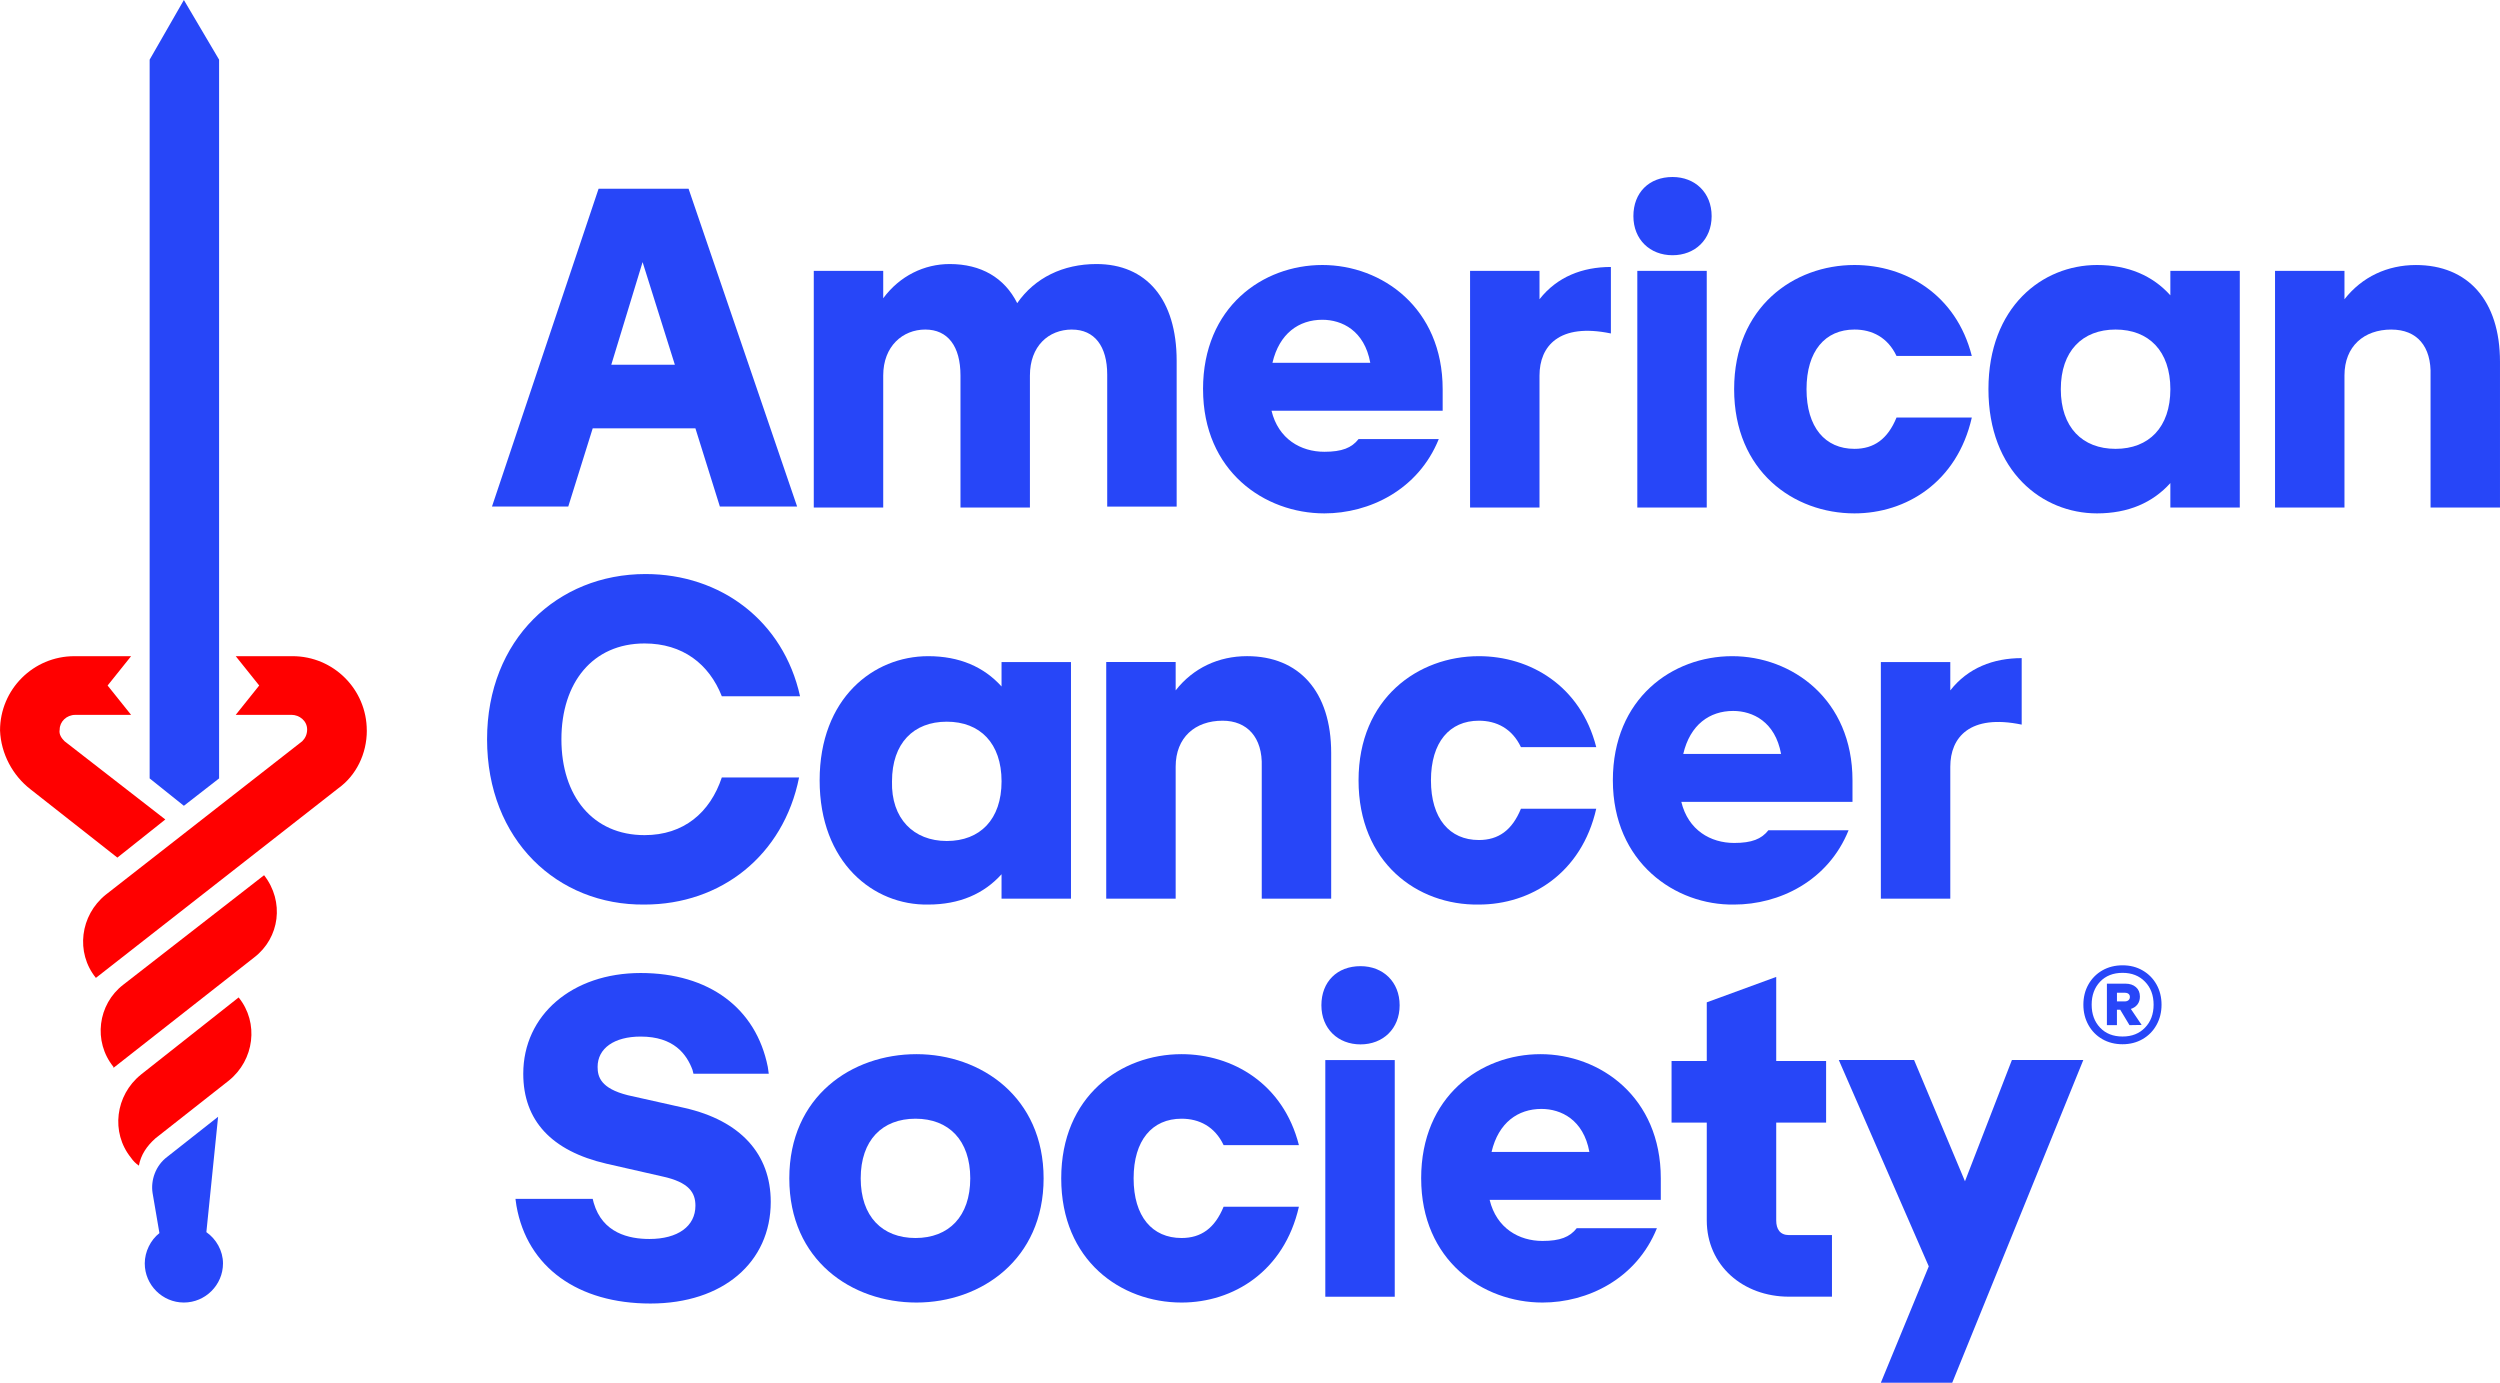
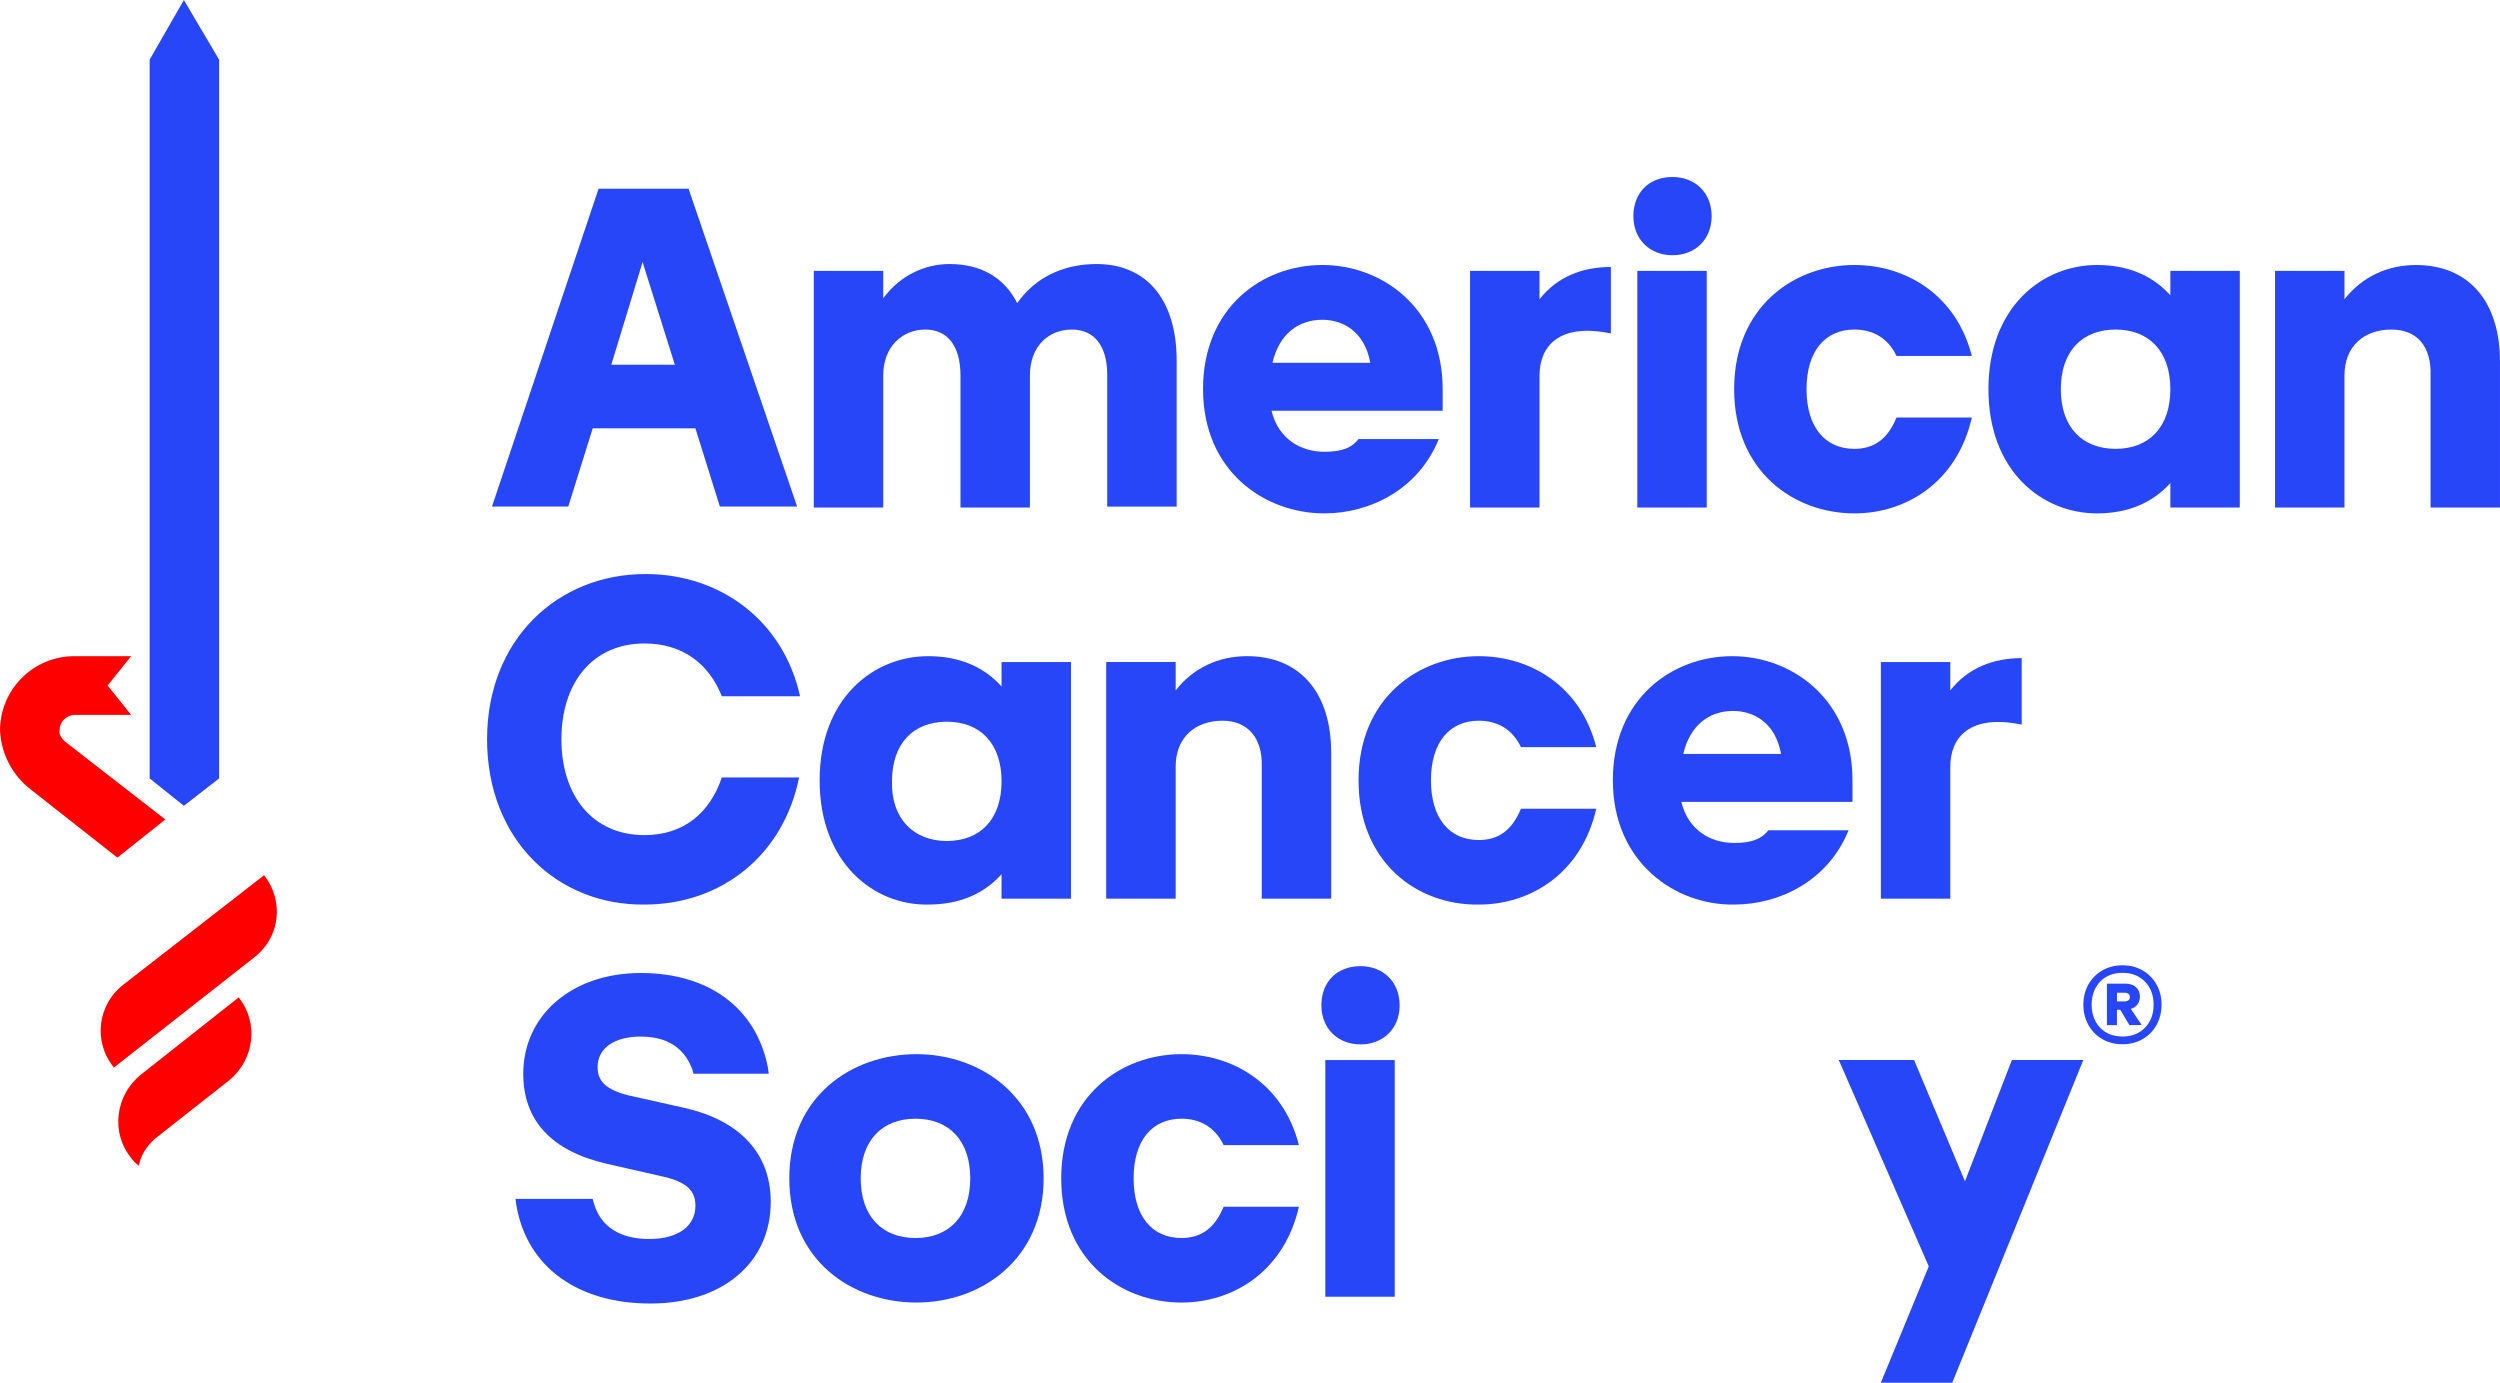
<svg xmlns="http://www.w3.org/2000/svg" width="226" height="125" viewBox="0 0 226 125" fill="none">
  <g clip-path="url(#clip0_93_680)">
    <path d="M54.112 17.061H62.246L72.06 45.792H65.076L62.865 38.721H53.581L51.371 45.792H44.475L54.112 17.061ZM61.008 32.974L58.09 23.693L55.26 32.974H61.008Z" fill="#2746F8" />
    <path d="M96.906 29.791C94.784 29.791 93.105 31.294 93.105 33.945V45.879H86.827V33.945C86.827 31.293 85.678 29.791 83.644 29.791C81.61 29.791 79.843 31.294 79.843 33.945V45.879H73.565V24.488H79.843V26.963C81.347 24.93 83.556 23.869 85.855 23.869C88.685 23.869 90.807 25.106 91.956 27.405C93.548 25.106 96.111 23.869 99.119 23.869C103.629 23.869 106.37 27.052 106.37 32.621V45.794H100.092V33.86C100.092 31.296 98.944 29.794 96.909 29.794L96.906 29.791Z" fill="#2746F8" />
    <path d="M108.754 35.183C108.754 27.757 114.148 23.956 119.541 23.956C124.935 23.956 130.417 27.845 130.417 35.183V37.129H114.945C115.563 39.692 117.597 40.841 119.72 40.841C121.312 40.841 122.196 40.487 122.814 39.692H130.065C128.208 44.29 123.788 46.41 119.72 46.41C114.326 46.41 108.756 42.609 108.756 35.183H108.754ZM123.873 32.796C123.343 29.879 121.309 28.907 119.54 28.907C117.417 28.907 115.65 30.144 115.03 32.796H123.871H123.873Z" fill="#2746F8" />
    <path d="M132.894 24.488H139.171V27.052C140.763 25.018 143.061 24.134 145.625 24.134V30.145C140.938 29.174 139.171 31.294 139.171 33.946V45.88H132.894V24.488Z" fill="#2746F8" />
    <path d="M151.196 16.001C153.23 16.001 154.732 17.416 154.732 19.537C154.732 21.657 153.228 23.073 151.196 23.073C149.163 23.073 147.659 21.657 147.659 19.537C147.659 17.416 149.075 16.001 151.196 16.001ZM148.013 24.488H154.29V45.882H148.013V24.488Z" fill="#2746F8" />
    <path d="M156.766 35.183C156.766 27.757 162.159 23.956 167.641 23.956C172.24 23.956 176.837 26.608 178.252 32.178H171.445C170.649 30.497 169.234 29.791 167.643 29.791C164.99 29.791 163.31 31.736 163.31 35.183C163.31 38.63 164.99 40.576 167.643 40.576C169.412 40.576 170.649 39.692 171.445 37.747H178.252C176.927 43.581 172.328 46.41 167.641 46.41C162.159 46.41 156.766 42.609 156.766 35.183Z" fill="#2746F8" />
    <path d="M179.755 35.183C179.755 27.757 184.618 23.956 189.569 23.956C192.398 23.956 194.609 24.928 196.2 26.697V24.486H202.477V45.88H196.2V43.67C194.607 45.438 192.398 46.41 189.569 46.41C184.617 46.41 179.755 42.609 179.755 35.183ZM191.249 40.576C194.255 40.576 196.201 38.63 196.201 35.183C196.201 31.736 194.255 29.791 191.249 29.791C188.243 29.791 186.297 31.736 186.297 35.183C186.297 38.63 188.243 40.576 191.249 40.576Z" fill="#2746F8" />
    <path d="M216.184 29.791C213.708 29.791 211.94 31.294 211.94 33.945V45.879H205.663V24.488H211.94V27.052C213.533 25.018 215.83 23.958 218.395 23.958C223.081 23.958 225.999 27.14 225.999 32.709V45.882H219.722V33.948C219.81 31.296 218.485 29.794 216.185 29.794L216.184 29.791Z" fill="#2746F8" />
    <path d="M44.031 66.832C44.031 57.816 50.397 51.893 58.355 51.893C65.163 51.893 70.822 56.136 72.325 62.944H65.253C64.104 60.026 61.716 58.169 58.268 58.169C53.582 58.169 50.752 61.705 50.752 66.832C50.752 71.96 53.582 75.496 58.268 75.496C61.805 75.496 64.192 73.462 65.253 70.28H72.237C70.822 77.351 65.164 81.772 58.267 81.772C50.397 81.86 44.031 75.938 44.031 66.832Z" fill="#2746F8" />
    <path d="M74.095 70.545C74.095 63.119 78.958 59.318 83.909 59.318C86.738 59.318 88.949 60.29 90.539 62.058V59.848H96.817V81.242H90.539V79.032C88.947 80.8 86.738 81.772 83.909 81.772C78.957 81.86 74.095 77.971 74.095 70.545ZM85.589 76.026C88.595 76.026 90.541 74.081 90.541 70.633C90.541 67.186 88.595 65.241 85.589 65.241C82.583 65.241 80.637 67.186 80.637 70.633C80.549 73.992 82.583 76.026 85.589 76.026Z" fill="#2746F8" />
    <path d="M110.524 65.152C108.048 65.152 106.28 66.656 106.28 69.306V81.24H100.003V59.846H106.28V62.41C107.873 60.376 110.17 59.316 112.735 59.316C117.421 59.316 120.339 62.498 120.339 68.068V81.24H114.062V69.306C114.15 66.654 112.736 65.152 110.525 65.152H110.524Z" fill="#2746F8" />
    <path d="M122.813 70.545C122.813 63.119 128.207 59.318 133.689 59.318C138.288 59.318 142.885 61.97 144.3 67.539H137.492C136.697 65.859 135.282 65.152 133.691 65.152C131.038 65.152 129.358 67.098 129.358 70.545C129.358 73.992 131.038 75.938 133.691 75.938C135.46 75.938 136.697 75.054 137.492 73.109H144.3C142.975 78.943 138.376 81.772 133.689 81.772C128.119 81.86 122.813 77.971 122.813 70.545Z" fill="#2746F8" />
    <path d="M145.802 70.545C145.802 63.119 151.195 59.318 156.589 59.318C161.983 59.318 167.465 63.207 167.465 70.545V72.49H151.992C152.611 75.054 154.645 76.203 156.768 76.203C158.36 76.203 159.244 75.849 159.862 75.054H167.113C165.256 79.652 160.836 81.772 156.768 81.772C151.462 81.86 145.803 77.971 145.803 70.545H145.802ZM161.009 68.158C160.479 65.241 158.445 64.269 156.676 64.269C154.553 64.269 152.786 65.506 152.166 68.158H161.008H161.009Z" fill="#2746F8" />
    <path d="M170.029 59.848H176.307V62.412C177.899 60.378 180.197 59.494 182.761 59.494V65.505C178.074 64.534 176.307 66.654 176.307 69.306V81.24H170.029V59.846V59.848Z" fill="#2746F8" />
    <path d="M71.353 106.523C71.353 99.097 77.012 95.296 82.848 95.296C88.683 95.296 94.342 99.185 94.342 106.523C94.342 113.861 88.683 117.75 82.848 117.75C77.012 117.75 71.353 113.95 71.353 106.523ZM82.76 111.916C85.766 111.916 87.711 109.971 87.711 106.523C87.711 103.076 85.766 101.131 82.76 101.131C79.753 101.131 77.808 103.076 77.808 106.523C77.808 109.971 79.753 111.916 82.76 111.916Z" fill="#2746F8" />
    <path d="M95.935 106.523C95.935 99.097 101.328 95.296 106.81 95.296C111.409 95.296 116.006 97.948 117.421 103.518H110.614C109.818 101.837 108.403 101.131 106.812 101.131C104.159 101.131 102.479 103.076 102.479 106.523C102.479 109.971 104.159 111.916 106.812 111.916C108.581 111.916 109.818 111.032 110.614 109.087H117.421C116.096 114.921 111.497 117.75 106.81 117.75C101.328 117.75 95.935 113.95 95.935 106.523Z" fill="#2746F8" />
    <path d="M122.99 87.341C125.025 87.341 126.527 88.757 126.527 90.877C126.527 92.997 125.023 94.413 122.99 94.413C120.958 94.413 119.454 92.997 119.454 90.877C119.454 88.757 120.868 87.341 122.99 87.341ZM119.808 95.828H126.085V117.222H119.808V95.828Z" fill="#2746F8" />
-     <path d="M128.473 106.523C128.473 99.097 133.866 95.296 139.26 95.296C144.654 95.296 150.136 99.185 150.136 106.523V108.469H134.663C135.282 111.032 137.316 112.181 139.438 112.181C141.031 112.181 141.914 111.828 142.533 111.032H149.784C147.927 115.63 143.507 117.75 139.438 117.75C134.045 117.75 128.474 113.95 128.474 106.523H128.473ZM143.68 104.136C143.15 101.219 141.116 100.247 139.347 100.247C137.224 100.247 135.457 101.484 134.837 104.136H143.679H143.68Z" fill="#2746F8" />
    <path d="M174.361 114.48L166.227 95.826H173.034L177.633 106.788L181.876 95.826H188.33L176.482 124.998H170.028L174.361 114.478V114.48Z" fill="#2746F8" />
    <path d="M61.894 100.159L56.765 99.01C54.289 98.392 54.024 97.33 54.024 96.446C54.024 94.766 55.528 93.706 57.914 93.706C60.92 93.706 62.069 95.298 62.6 96.711L62.689 97.065H69.496L69.408 96.446C68.348 91.142 64.103 87.96 57.914 87.96C51.725 87.96 47.303 91.76 47.303 97.065C47.303 101.307 49.867 104.048 54.819 105.198L59.859 106.346C62.335 106.877 62.866 107.85 62.866 108.999C62.866 110.856 61.273 112.004 58.711 112.004C56.853 112.004 54.467 111.474 53.67 108.734L53.582 108.38H46.598L46.686 108.999C47.658 114.568 52.257 117.839 58.799 117.839C65.341 117.839 69.675 114.126 69.675 108.645C69.675 104.313 66.934 101.307 61.894 100.159Z" fill="#2746F8" />
-     <path d="M161.718 111.651C160.923 111.651 160.57 111.121 160.57 110.326V101.486H165.08V95.916H160.57V88.313L154.292 90.612V95.916H151.109V101.486H154.292V110.326C154.292 114.391 157.564 117.22 161.72 117.22H165.61V111.651H161.72H161.718Z" fill="#2746F8" />
    <path d="M23.872 79.12L11.141 89.02C8.841 90.789 8.399 94.148 10.257 96.446V96.535L22.988 86.544C25.288 84.776 25.73 81.505 23.872 79.118V79.12Z" fill="#FF0000" />
    <path d="M12.731 97.153C10.432 99.01 9.99 102.369 11.848 104.668C12.024 104.933 12.29 105.198 12.555 105.375C12.731 104.403 13.262 103.606 14.059 102.899L20.689 97.683C22.989 95.826 23.43 92.467 21.573 90.168L12.731 97.151V97.153Z" fill="#FF0000" />
-     <path d="M33.157 66.036C33.157 62.323 30.151 59.318 26.438 59.318H21.31L23.432 61.97L21.31 64.622H26.35C27.057 64.622 27.765 65.152 27.765 65.947C27.765 66.389 27.589 66.742 27.323 67.007L9.552 80.887C7.252 82.744 6.811 86.103 8.668 88.401L30.596 71.251C32.189 70.103 33.161 68.158 33.161 66.036H33.157Z" fill="#FF0000" />
    <path d="M2.741 71.34L10.61 77.528L14.944 74.081L5.837 67.009C5.572 66.744 5.307 66.391 5.395 65.949C5.395 65.242 6.014 64.624 6.811 64.624H11.851L9.728 61.971L11.851 59.319H6.722C3.009 59.319 0.003 62.325 0.003 66.037C0.091 68.159 1.152 70.103 2.744 71.342L2.741 71.34Z" fill="#FF0000" />
    <path d="M16.623 0L13.528 5.393V70.368L16.623 72.844L19.806 70.368V5.393L16.623 0Z" fill="#2746F8" />
-     <path d="M18.656 111.386L19.717 100.954L15.118 104.578C14.058 105.373 13.614 106.7 13.793 107.848L14.412 111.473C13.616 112.091 13.086 113.153 13.086 114.213C13.086 116.158 14.678 117.749 16.622 117.749C18.566 117.749 20.159 116.157 20.159 114.213C20.159 113.064 19.54 112.003 18.655 111.384L18.656 111.386Z" fill="#2746F8" />
    <path d="M193.693 87.727C194.228 88.035 194.647 88.46 194.95 89C195.253 89.54 195.403 90.149 195.403 90.823C195.403 91.497 195.253 92.107 194.95 92.654C194.647 93.2 194.228 93.627 193.693 93.936C193.158 94.244 192.552 94.4 191.878 94.4C191.204 94.4 190.58 94.246 190.047 93.936C189.512 93.629 189.093 93.202 188.79 92.654C188.487 92.107 188.337 91.497 188.337 90.823C188.337 90.149 188.487 89.54 188.79 89C189.093 88.46 189.512 88.035 190.047 87.727C190.582 87.42 191.193 87.264 191.878 87.264C192.564 87.264 193.158 87.418 193.693 87.727ZM193.911 92.899C194.428 92.364 194.686 91.672 194.686 90.823C194.686 89.974 194.428 89.282 193.911 88.747C193.394 88.212 192.716 87.945 191.878 87.945C191.04 87.945 190.351 88.213 189.846 88.747C189.34 89.282 189.086 89.974 189.086 90.823C189.086 91.672 189.34 92.364 189.846 92.899C190.351 93.434 191.029 93.701 191.878 93.701C192.728 93.701 193.394 93.434 193.911 92.899ZM193.23 90.797C193.084 90.988 192.883 91.126 192.628 91.207L193.605 92.655L192.505 92.673L191.667 91.278H191.371V92.673H190.464V88.923H192.138C192.534 88.923 192.85 89.028 193.089 89.238C193.328 89.447 193.448 89.732 193.448 90.092C193.448 90.371 193.374 90.605 193.23 90.798V90.797ZM191.373 90.527H192.088C192.215 90.527 192.323 90.493 192.41 90.422C192.497 90.352 192.541 90.254 192.541 90.126C192.541 89.998 192.497 89.902 192.41 89.838C192.323 89.774 192.215 89.742 192.088 89.742H191.373V90.527Z" fill="#2746F8" />
  </g>
  <defs>
    <clipPath id="clip0_93_680">
      <rect width="226" height="125" fill="white" />
    </clipPath>
  </defs>
</svg>